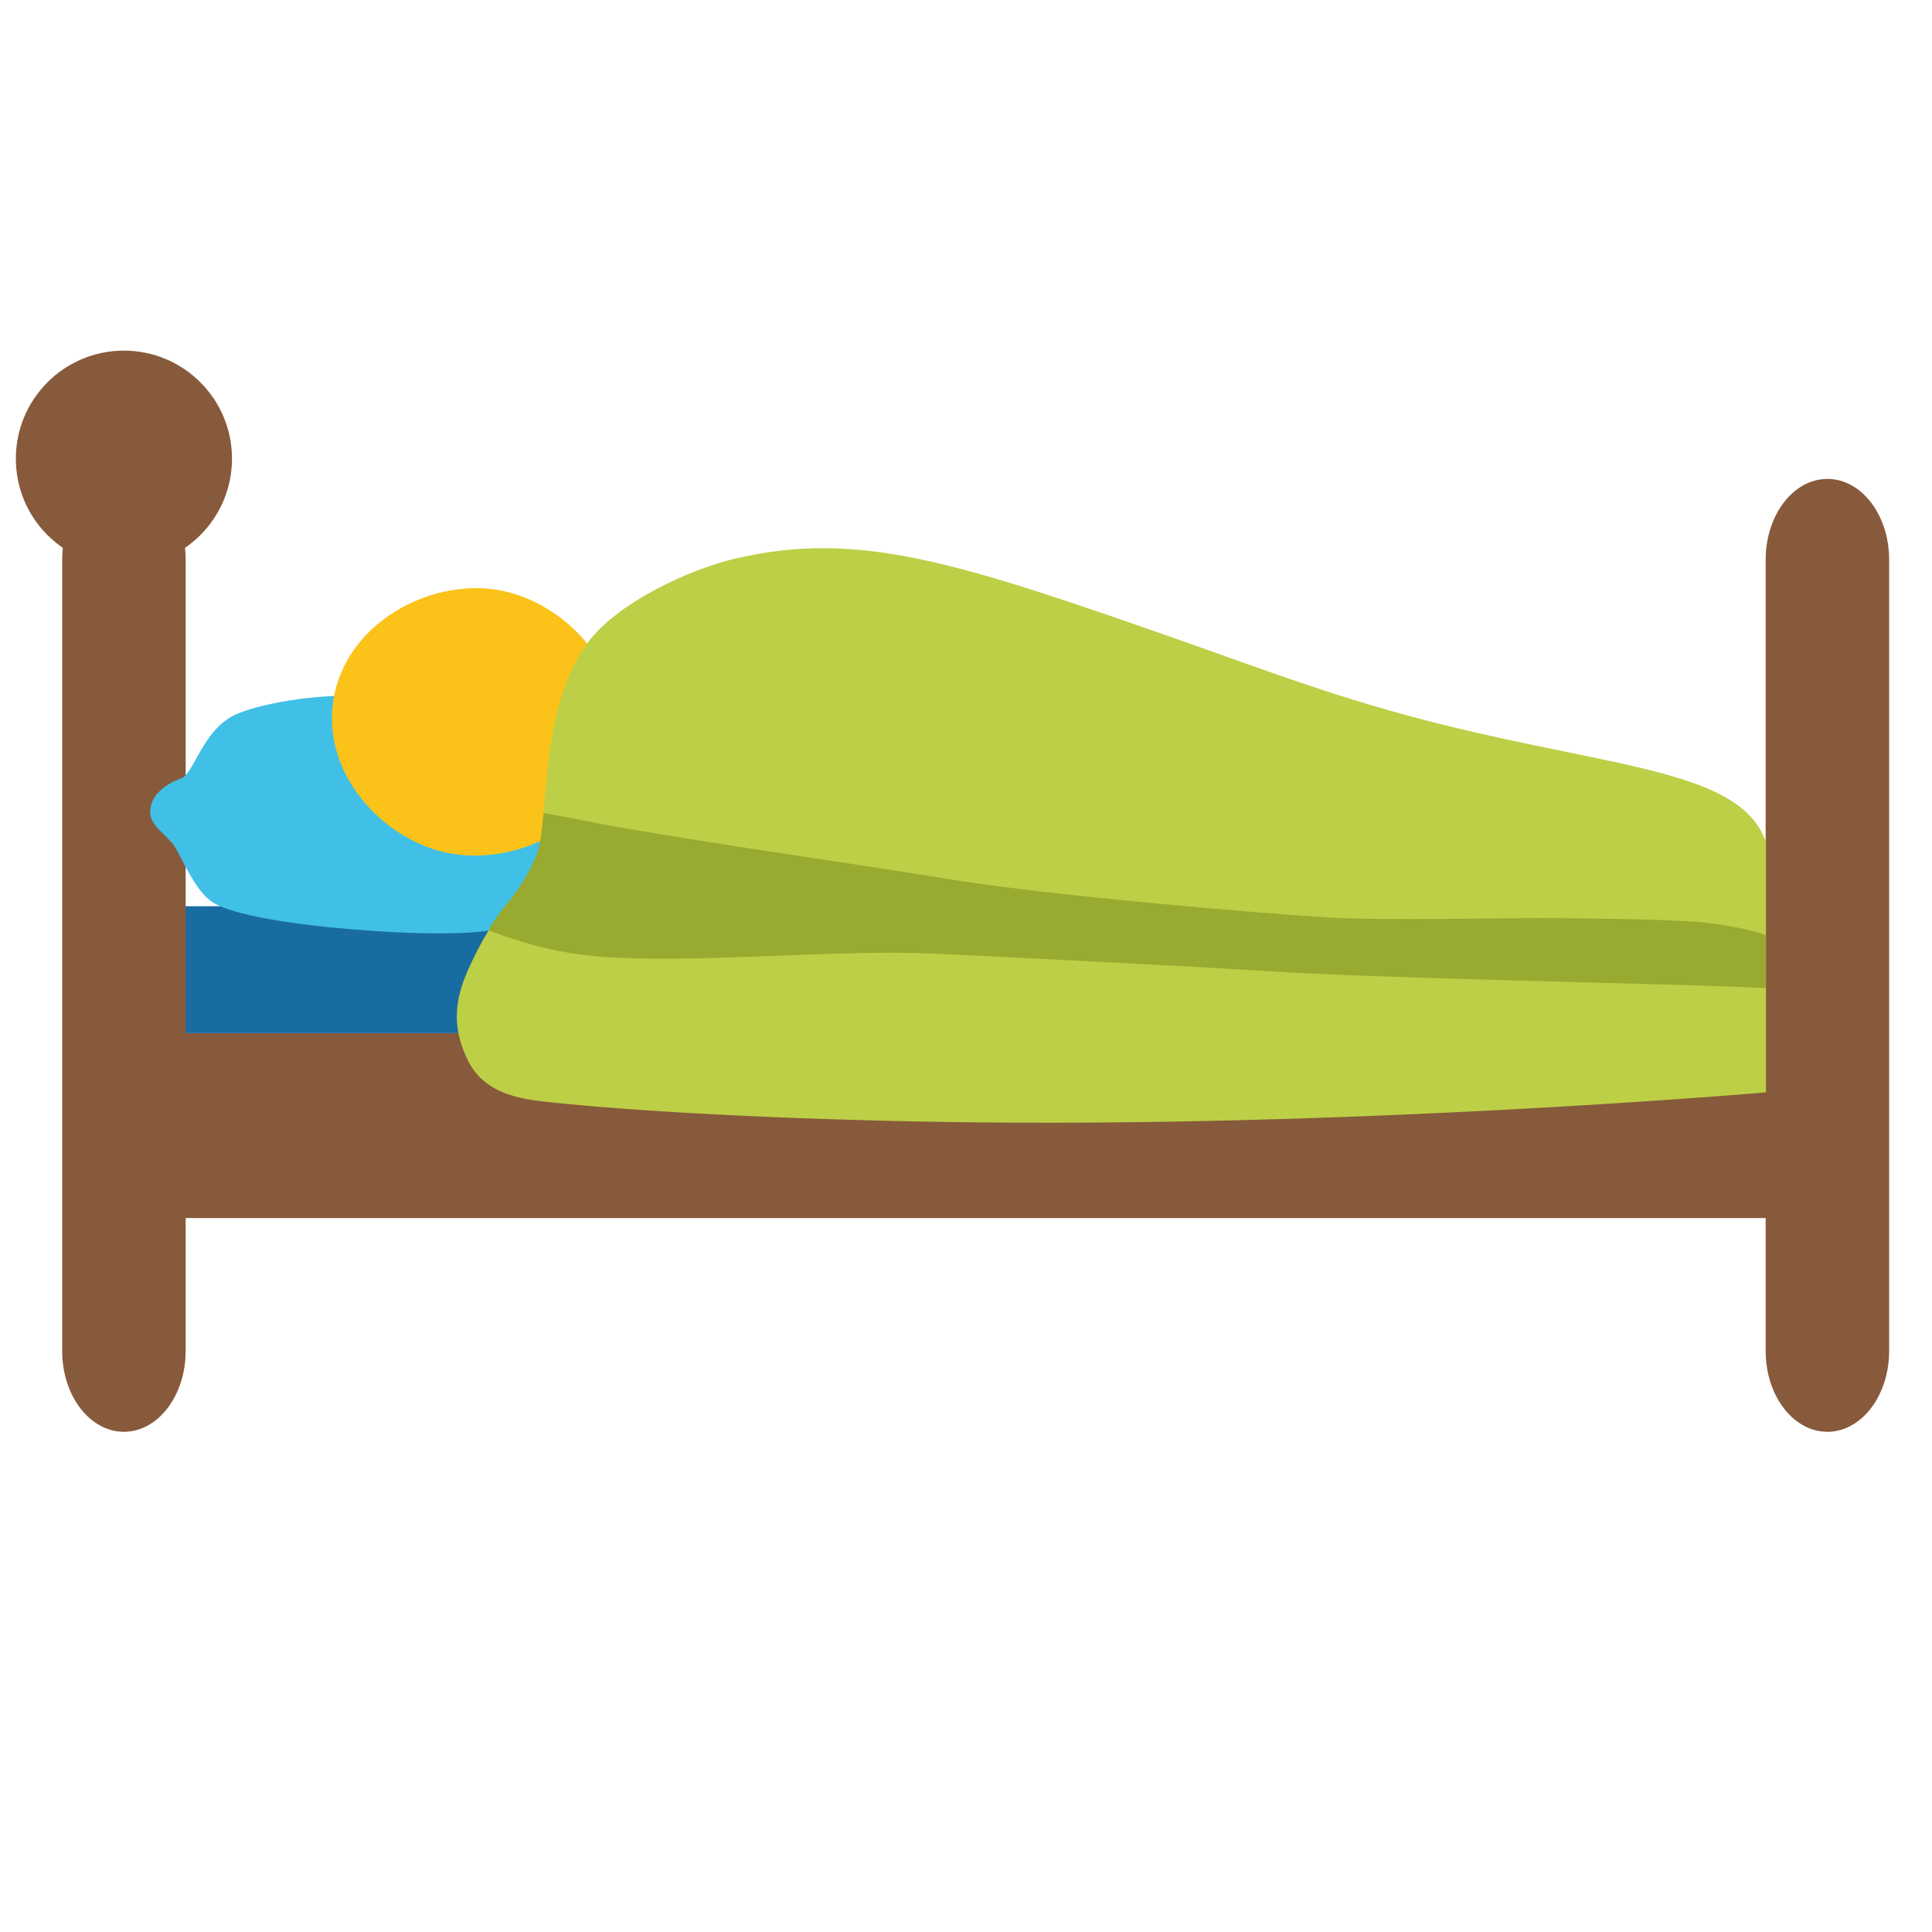
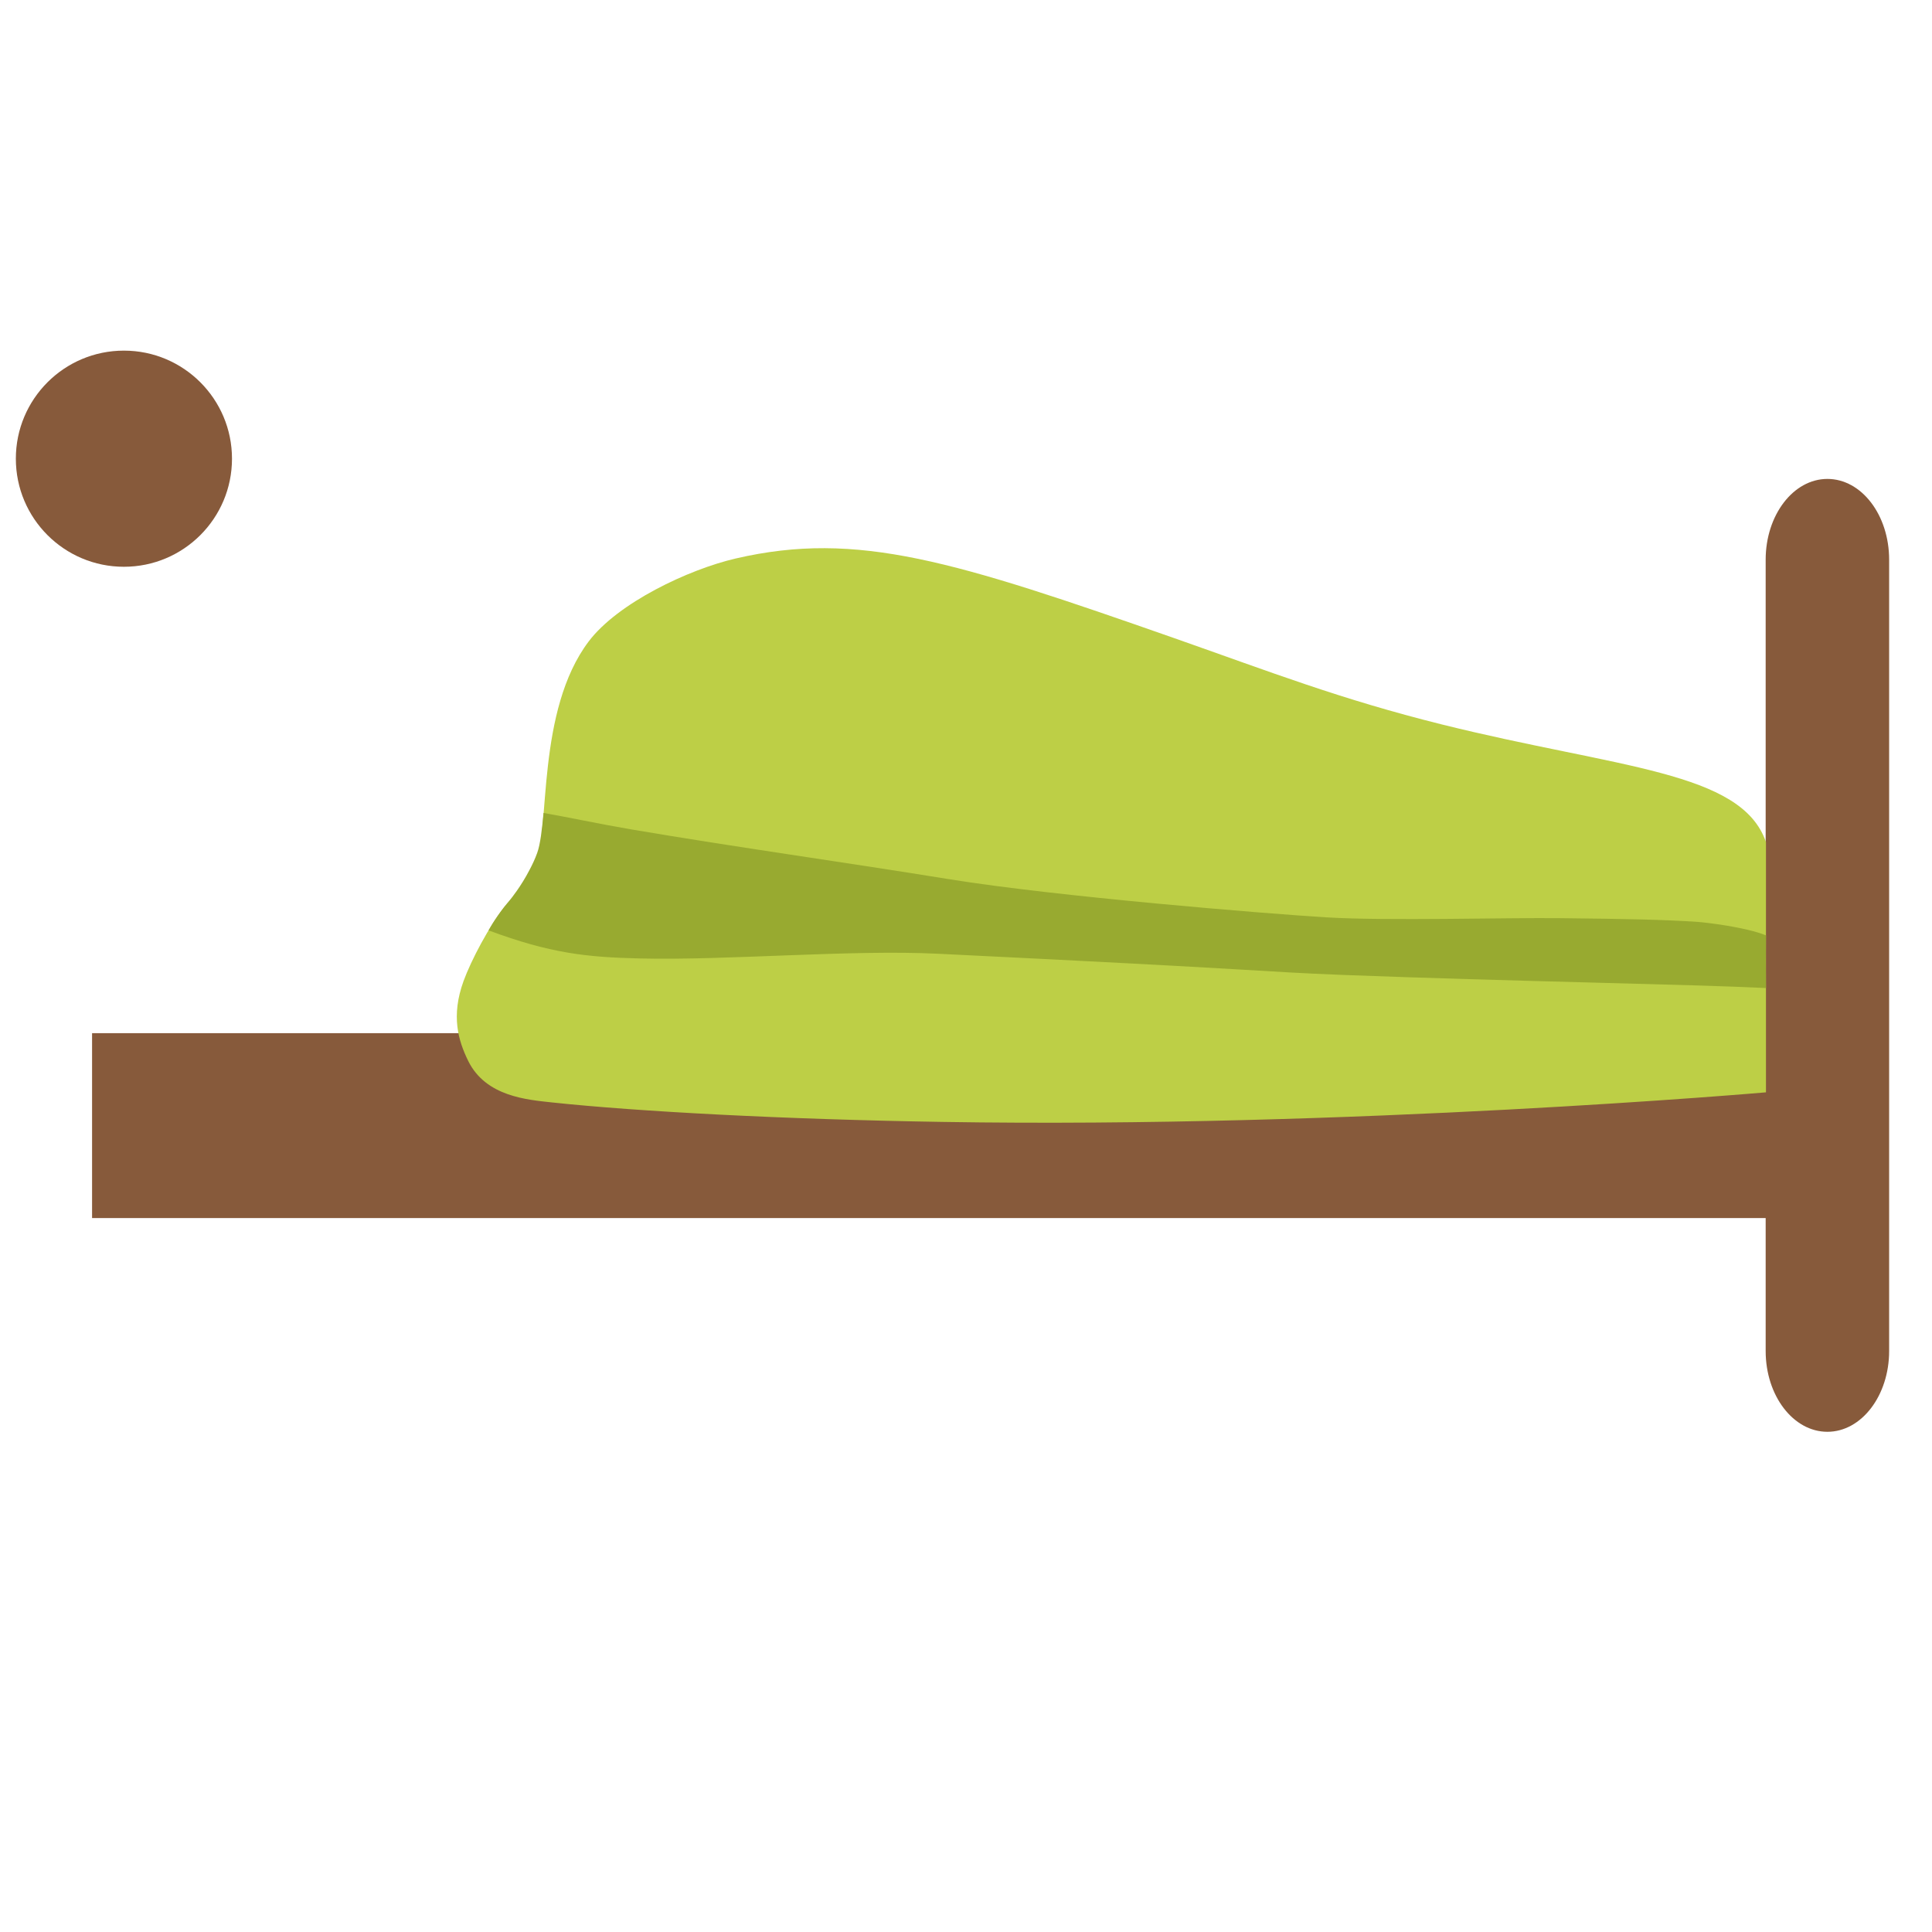
<svg xmlns="http://www.w3.org/2000/svg" width="128" height="128">
  <path fill="#875a3b" d="M6.1 68.45h117.48V80.7H6.1z" />
-   <path fill="#196ca2" d="M6.1 60.04h117.48v8.41H6.1z" />
-   <path d="M12.3 89.51c0 2.95-1.83 5.35-4.09 5.35s-4.09-2.39-4.09-5.35V37.08c0-2.95 1.83-5.35 4.09-5.35s4.09 2.39 4.09 5.35v52.43z" fill="#875a3b" />
  <circle cx="8.21" cy="30.39" r="7.16" fill="#875a3b" />
-   <path d="M125.16 89.51c0 2.95-1.83 5.35-4.09 5.35s-4.09-2.39-4.09-5.35V37.08c0-2.95 1.83-5.35 4.09-5.35s4.09 2.39 4.09 5.35v52.43z" fill="#875a3b" />
-   <path d="M36.96 53.61c-.8-.45-.88-3.39-2.86-4.75-1.42-.97-5.34-2.42-9.41-2.72-3.76-.27-7.66.54-9.1 1.21-2.18 1.02-2.73 3.91-3.59 4.22-1.12.41-1.99 1.13-2.05 2.13-.04.84.63 1.27 1.4 2.09.57.59 1.42 3.16 2.77 4.01 1.33.83 5.17 1.44 9.31 1.78 4.17.34 8.63.41 10.09-.2 1.47-.62 2.73-3.01 3.39-3.51.9-.68 1.63-.99 1.72-1.83.12-1-.63-1.85-1.67-2.43z" fill="#40c0e7" />
-   <path d="M40.85 49.69c-1.01 5.1-6.88 7.85-11.46 6.76-4.11-.97-8.08-5.23-7.3-10.09.81-5.04 6.28-7.97 10.75-7.3 4.71.72 9.02 5.55 8.01 10.63z" fill="#fbc21a" />
+   <path d="M125.16 89.51c0 2.95-1.83 5.35-4.09 5.35s-4.09-2.39-4.09-5.35V37.08c0-2.95 1.83-5.35 4.09-5.35s4.09 2.39 4.09 5.35z" fill="#875a3b" />
  <path d="M35.51 57.23c-.65 1.61-2.06 2.81-2.06 2.81-1.05 1.34-2.22 3.54-2.74 4.96-.84 2.32-.35 3.94.31 5.29 1.17 2.37 3.92 2.57 5.56 2.75 5.64.6 15.29 1.12 25.87 1.29 27.03.44 54.55-1.96 54.55-1.96V55.79c-1.62-4.71-9.78-4.89-21.46-7.79-6.78-1.69-11.33-3.47-17.71-5.71-14.58-5.11-21.01-7.16-29.08-5.29-3.12.72-7.82 2.94-9.75 5.5-3.46 4.58-2.57 12.43-3.49 14.73z" fill="#bdcf46" />
  <path d="M117 61.97c-1.35-.55-3.97-.85-4.5-.89-2.21-.15-4.6-.2-9.17-.25-3.51-.04-11.4.19-15.4-.05s-17.94-1.38-25.04-2.53c-7.02-1.14-14.06-2.11-21.07-3.3-2.22-.38-4.14-.8-5.81-1.09-.1 1.08-.21 2.07-.42 2.65-.14.39-.32.77-.5 1.11-.57 1.11-1.26 1.95-1.26 1.95-.68.8-1.15 1.5-1.46 2.07 4.08 1.52 6.51 1.78 10.01 1.86 5.81.14 14.01-.6 19.81-.31 22.36 1.09 20.96 1.17 26.73 1.4 11.26.43 23.08.62 28.08.87-.01-1.71-.02-1.9 0-3.49z" fill="#98aa30" />
</svg>